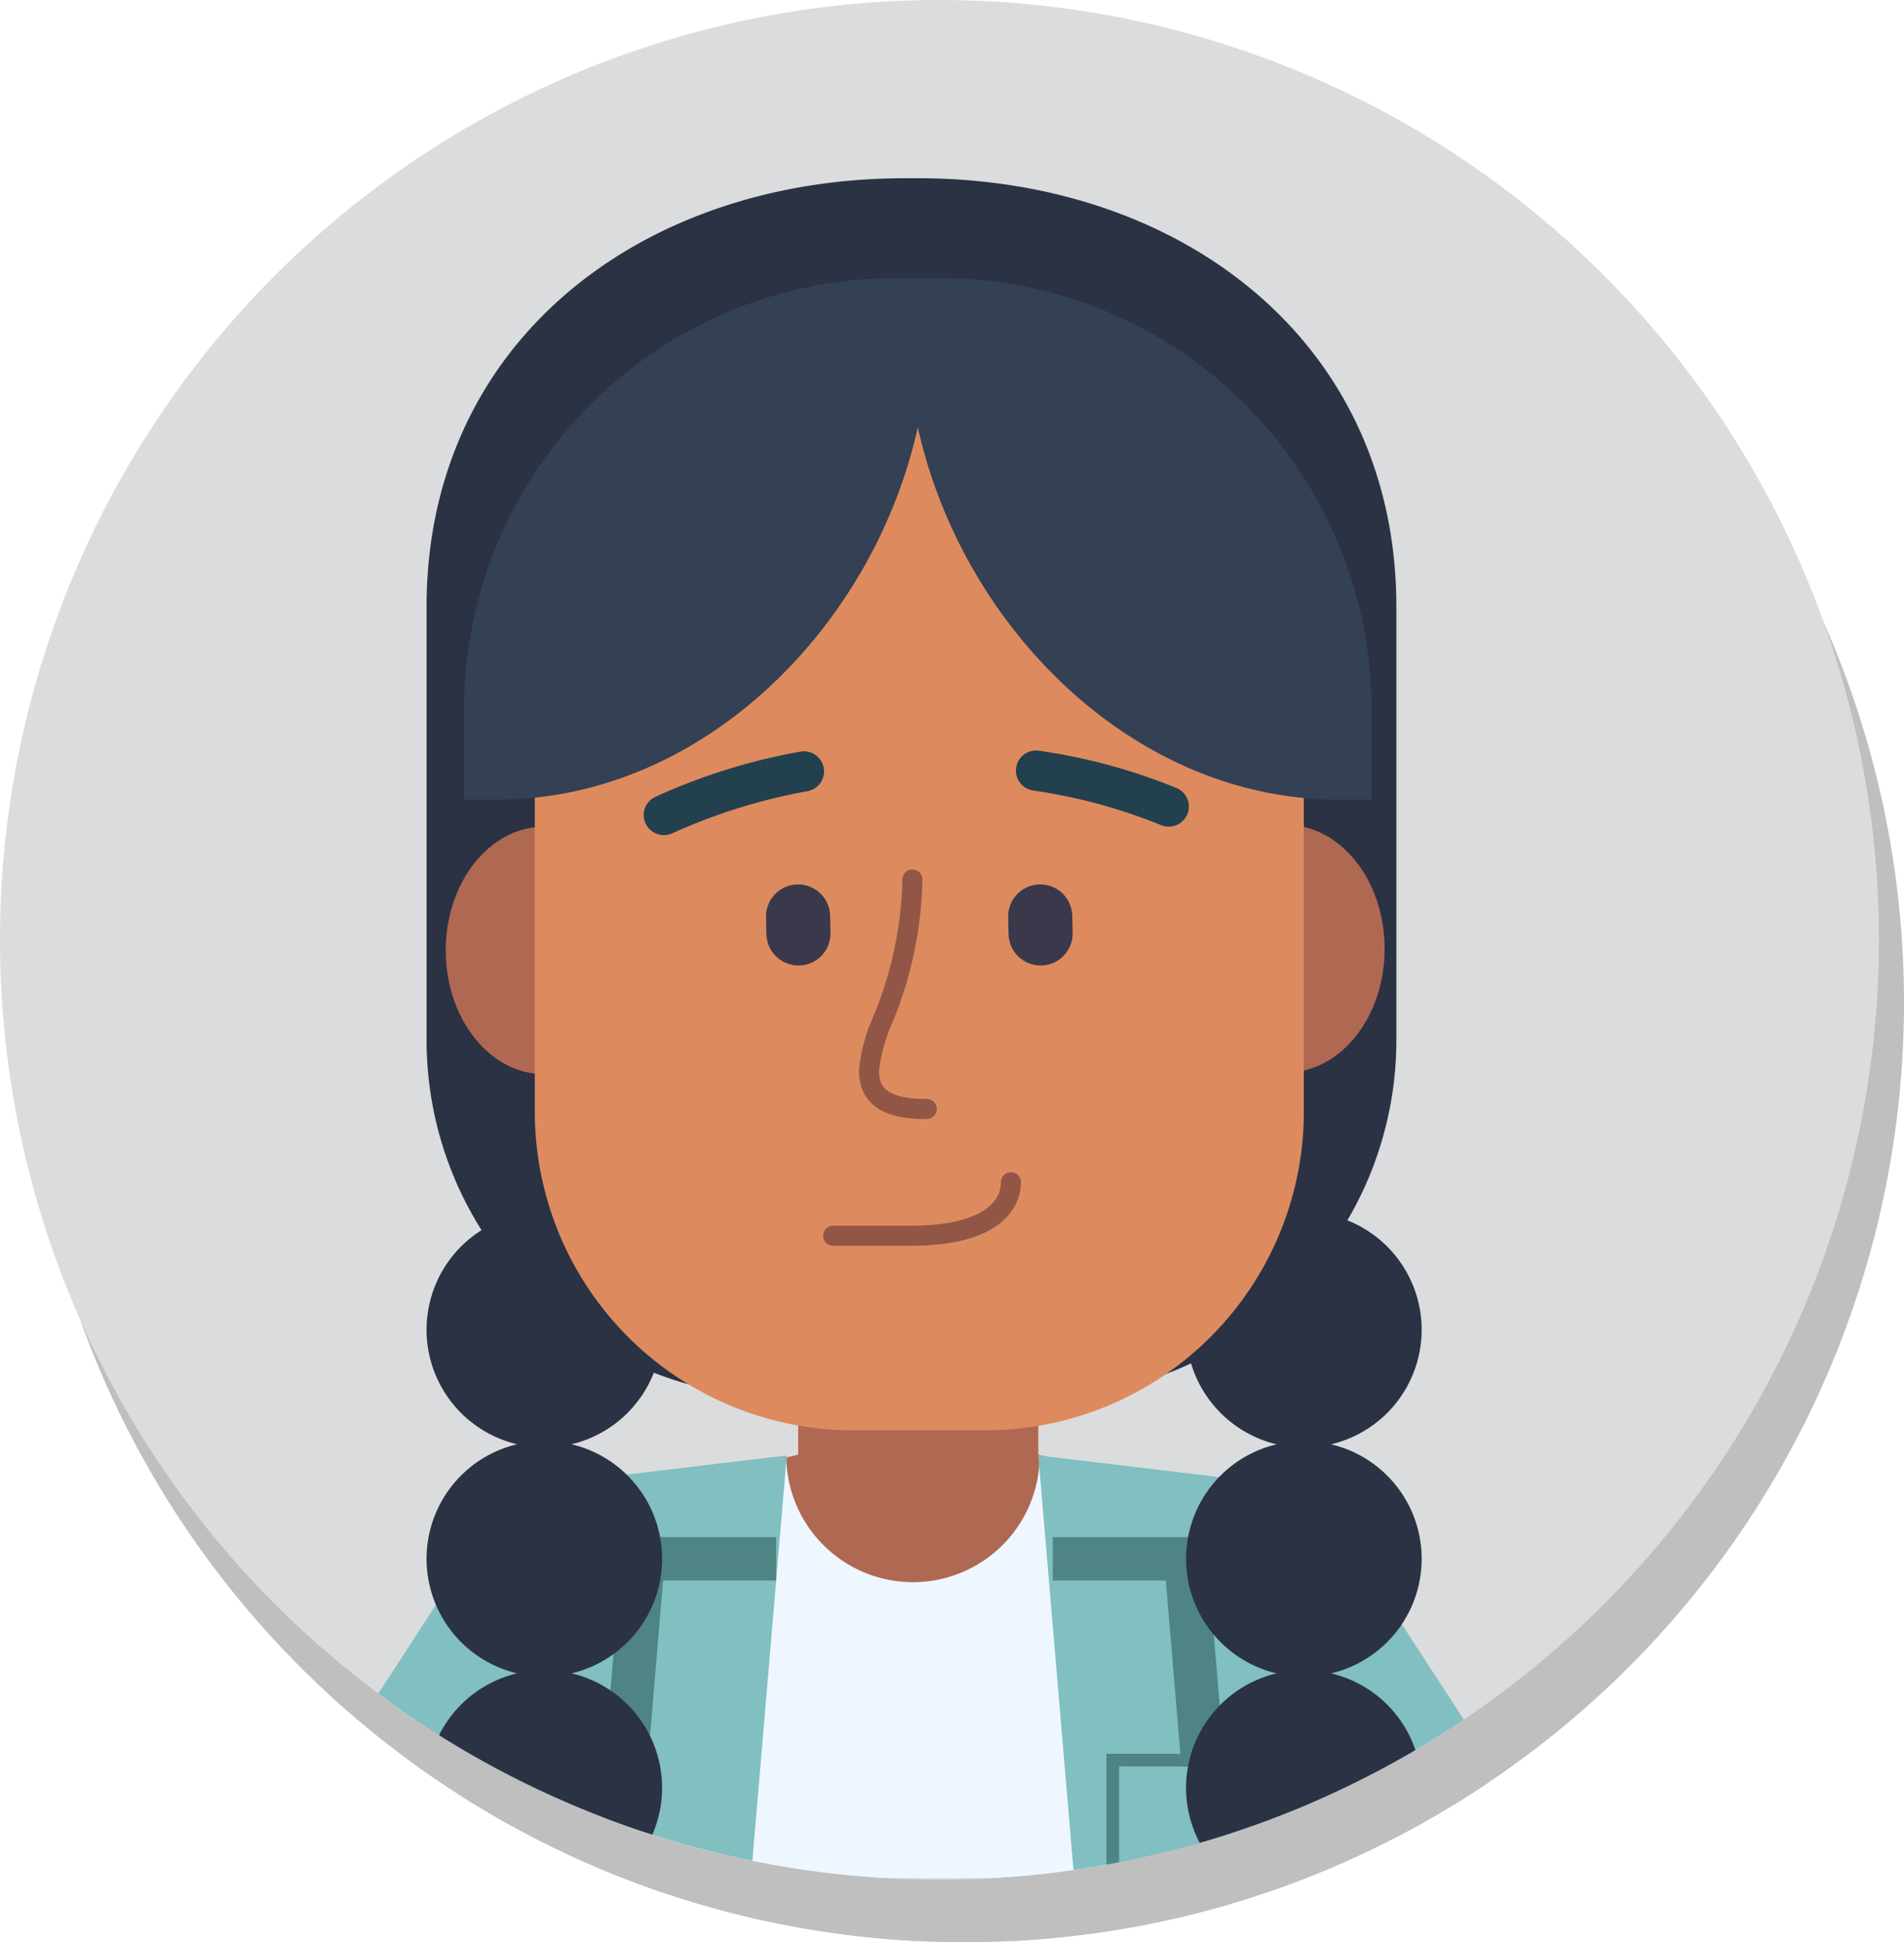
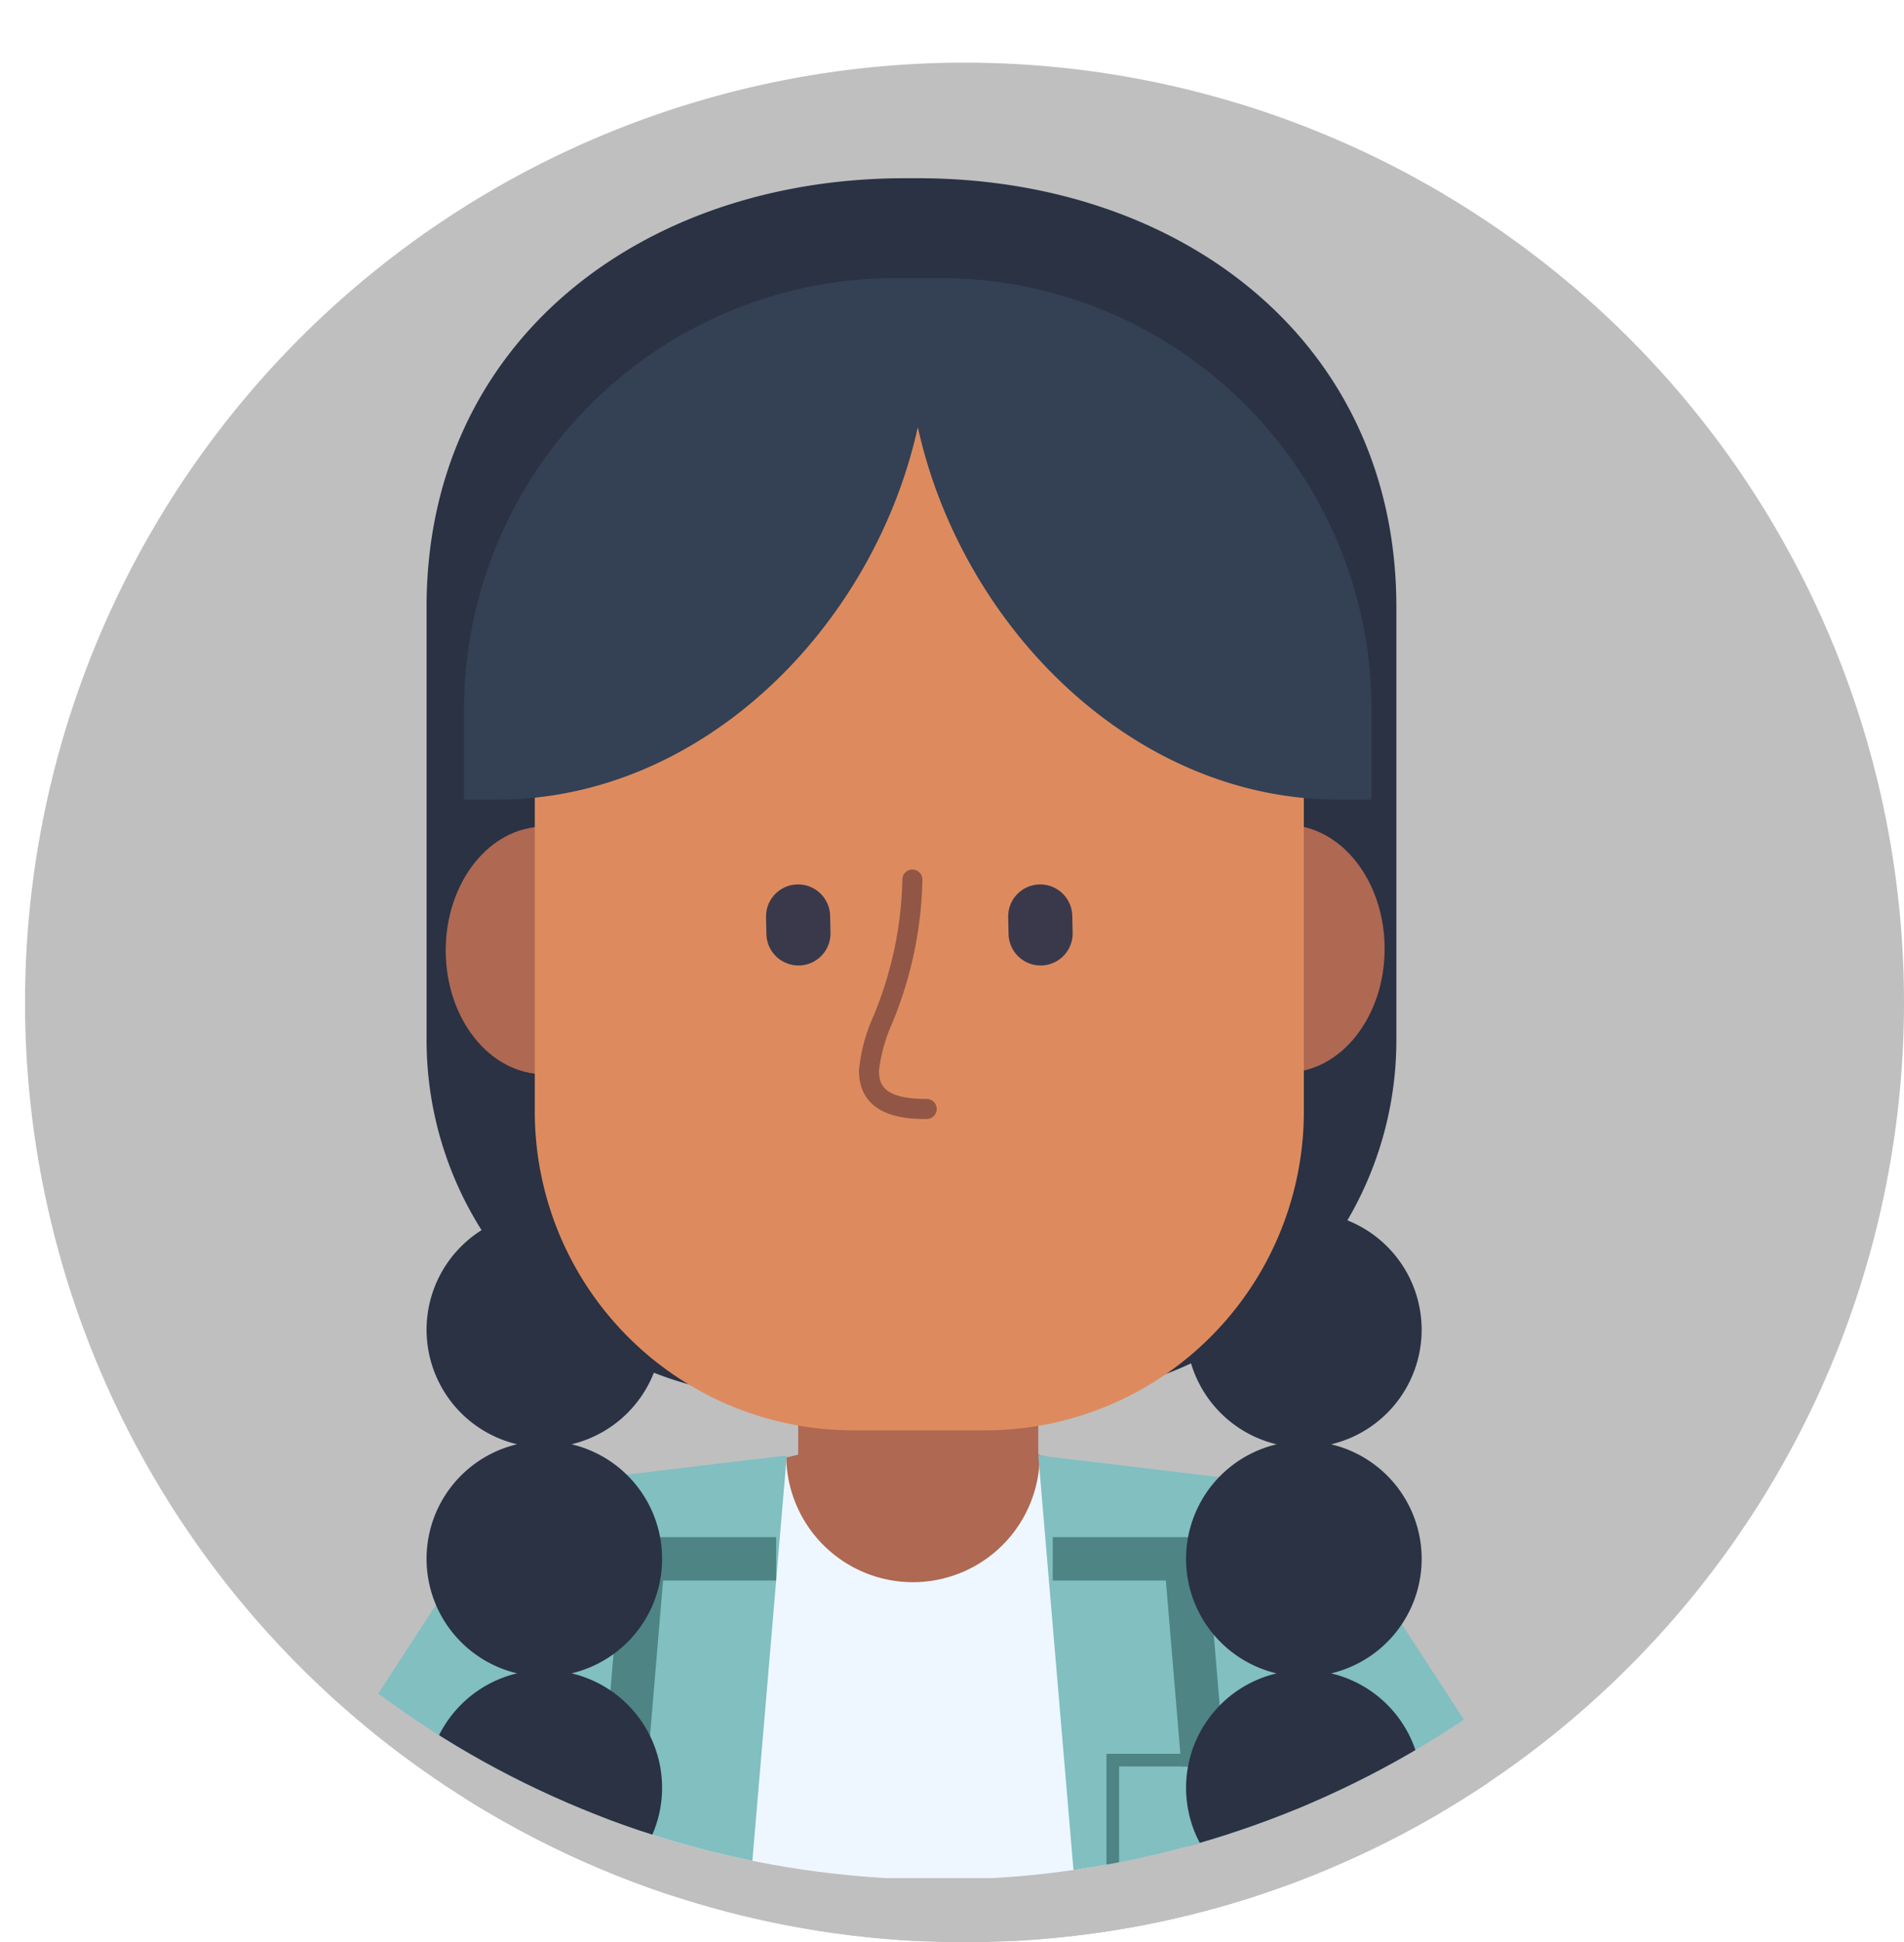
<svg xmlns="http://www.w3.org/2000/svg" id="Group_767" data-name="Group 767" width="152" height="155" viewBox="0 0 152 155">
  <defs>
    <clipPath id="clip-path">
      <rect id="Rectangle_655" data-name="Rectangle 655" width="152" height="155" fill="none" />
    </clipPath>
    <clipPath id="clip-path-3">
      <rect id="Rectangle_652" data-name="Rectangle 652" width="150" height="150" transform="translate(2 5)" fill="none" />
    </clipPath>
    <clipPath id="clip-path-4">
      <path id="Path_3335" data-name="Path 3335" d="M77,5a75,75,0,1,0,75,75A75,75,0,0,0,77,5" fill="none" />
    </clipPath>
    <clipPath id="clip-path-5">
      <circle id="Ellipse_37" data-name="Ellipse 37" cx="75" cy="75" r="75" fill="none" />
    </clipPath>
  </defs>
  <g id="Group_766" data-name="Group 766" clip-path="url(#clip-path)">
    <g id="Group_763" data-name="Group 763">
      <g id="Group_762" data-name="Group 762" clip-path="url(#clip-path)">
        <g id="Group_761" data-name="Group 761" opacity="0.25">
          <g id="Group_760" data-name="Group 760">
            <g id="Group_759" data-name="Group 759" clip-path="url(#clip-path-3)">
              <path id="Path_3316" data-name="Path 3316" d="M77,5a75,75,0,1,0,75,75A75,75,0,0,0,77,5" />
              <g id="Group_758" data-name="Group 758">
                <g id="Group_757" data-name="Group 757" clip-path="url(#clip-path-4)">
                  <path id="Path_3317" data-name="Path 3317" d="M94.108,134.087V123.362l-9.22-2.279V109.128H65.721v11.955l-9.22,2.279v10.725Z" />
                  <path id="Path_3318" data-name="Path 3318" d="M104.234,154.884l1.161-29.521L85,121.148a10.116,10.116,0,0,1-20.232,0l-20.4,4.215.921,29.521Z" />
                  <path id="Path_3319" data-name="Path 3319" d="M106.848,123.779l-21.959-2.63,2.864,33.735H127.1Z" />
-                   <path id="Path_3320" data-name="Path 3320" d="M42.851,123.779l-20.23,31.105H61.946l2.864-33.735Z" />
                  <path id="Path_3321" data-name="Path 3321" d="M63.963,127.67H42.729v3.463h8.74L49.48,154.884h3.463l1.989-23.751h9.031Z" />
                  <path id="Path_3322" data-name="Path 3322" d="M107.276,127.67H86.042v3.463h9.031l1.989,23.751h3.463l-1.99-23.751h8.741Z" />
                  <rect id="Rectangle_651" data-name="Rectangle 651" width="14.136" height="8.915" transform="translate(91.341 145.969)" />
                  <path id="Path_3323" data-name="Path 3323" d="M91.34,154.884v-8.915h14.136v8.915h1.008v-9.923H90.332v9.923Z" />
                  <path id="Path_3324" data-name="Path 3324" d="M36.049,147.682a9.357,9.357,0,0,0,3.38,7.2H51.475a9.382,9.382,0,0,0-3.85-16.343,9.392,9.392,0,0,0,0-18.28,9.418,9.418,0,0,0,6.574-5.71,28.449,28.449,0,0,0,10.389,1.959H84.937A28.427,28.427,0,0,0,97.083,113.8a9.416,9.416,0,0,0,6.834,6.462,9.392,9.392,0,0,0,0,18.28,9.382,9.382,0,0,0-3.85,16.343h12.046a9.382,9.382,0,0,0-3.85-16.343,9.392,9.392,0,0,0,0-18.28,9.394,9.394,0,0,0,1.3-17.873,28.4,28.4,0,0,0,3.912-14.417V53.428c0-21.1-17.1-34.205-38.2-34.205H74.254c-21.1,0-38.2,13.1-38.2,34.205V87.971a28.391,28.391,0,0,0,4.391,15.2,9.39,9.39,0,0,0,2.839,17.087,9.392,9.392,0,0,0,0,18.28,9.4,9.4,0,0,0-7.23,9.141" />
                  <path id="Path_3325" data-name="Path 3325" d="M104.667,70.837l-4.154.008.023,19.756,4.154-.007c4.34-.008,7.855-4.437,7.848-9.893s-3.53-9.872-7.871-9.864" />
                  <path id="Path_3326" data-name="Path 3326" d="M49.584,70.962l-4.154.008c-4.34.007-7.854,4.436-7.848,9.892s3.53,9.872,7.871,9.864l4.154-.008Z" />
                  <path id="Path_3327" data-name="Path 3327" d="M80.651,119.148H70.132A25.438,25.438,0,0,1,44.694,93.709v-32.9A25.438,25.438,0,0,1,70.132,35.369H80.651a25.438,25.438,0,0,1,25.438,25.438v32.9a25.438,25.438,0,0,1-25.438,25.439" />
                  <path id="Path_3328" data-name="Path 3328" d="M65.8,82.05h0a2.559,2.559,0,0,0,2.5-2.615l-.03-1.352a2.559,2.559,0,0,0-5.117.113l.03,1.352a2.56,2.56,0,0,0,2.615,2.5" />
                  <path id="Path_3329" data-name="Path 3329" d="M85.132,82.05h0a2.559,2.559,0,0,0,2.5-2.615l-.03-1.352a2.559,2.559,0,0,0-5.117.113l.03,1.352a2.56,2.56,0,0,0,2.615,2.5" />
                  <path id="Path_3330" data-name="Path 3330" d="M95.31,70.967a1.6,1.6,0,0,1-.652-.131,43.635,43.635,0,0,0-10.195-2.754,1.6,1.6,0,1,1,.489-3.169,45.9,45.9,0,0,1,10.974,2.978,1.6,1.6,0,0,1-.616,3.076" />
                  <path id="Path_3331" data-name="Path 3331" d="M55.028,71.644a1.6,1.6,0,0,1-.689-3.061,48.208,48.208,0,0,1,11.559-3.6,1.6,1.6,0,0,1,.564,3.157A45.665,45.665,0,0,0,55.676,71.5a1.594,1.594,0,0,1-.648.146" />
                  <path id="Path_3332" data-name="Path 3332" d="M77.043,27.186H73.5a34.46,34.46,0,0,0-34.46,34.46v7.166H41.7c16.361,0,30.048-13.768,33.571-29.722,3.523,15.954,17.21,29.722,33.571,29.722H111.5V61.646a34.46,34.46,0,0,0-34.46-34.46" />
                  <path id="Path_3333" data-name="Path 3333" d="M75.982,94.3c-1.338,0-5.409,0-5.409-3.888a13.673,13.673,0,0,1,1.152-4.31,30,30,0,0,0,2.314-10.911.8.8,0,0,1,1.6,0,31.4,31.4,0,0,1-2.414,11.466,13,13,0,0,0-1.053,3.755c0,1.107.294,2.288,3.809,2.288a.8.8,0,0,1,0,1.6" />
                  <path id="Path_3334" data-name="Path 3334" d="M74.739,104.416H68.515a.8.8,0,1,1,0-1.6h6.224c4.486,0,7.165-1.295,7.165-3.466a.8.8,0,1,1,1.6,0c0,1.188-.632,5.066-8.764,5.066" />
                </g>
              </g>
            </g>
          </g>
        </g>
-         <path id="Path_3336" data-name="Path 3336" d="M75,0a75,75,0,1,0,75,75A75,75,0,0,0,75,0" fill="#dbdcdd" />
+         <path id="Path_3336" data-name="Path 3336" d="M75,0A75,75,0,0,0,75,0" fill="#dbdcdd" />
      </g>
    </g>
    <g id="Group_765" data-name="Group 765">
      <g id="Group_764" data-name="Group 764" clip-path="url(#clip-path-5)">
        <path id="Path_3337" data-name="Path 3337" d="M92.108,129.087V118.362l-9.22-2.279V104.128H63.721v11.955l-9.22,2.279v10.725Z" fill="#af6852" />
        <path id="Path_3338" data-name="Path 3338" d="M102.234,149.884l1.161-29.521L83,116.148a10.116,10.116,0,0,1-20.232,0l-20.4,4.215.921,29.521Z" fill="#eef7ff" />
        <path id="Path_3339" data-name="Path 3339" d="M104.848,118.779l-21.959-2.63,2.864,33.735H125.1Z" fill="#81bfc1" />
        <path id="Path_3340" data-name="Path 3340" d="M40.851,118.779l-20.23,31.105H59.946l2.864-33.735Z" fill="#81bfc1" />
        <path id="Path_3341" data-name="Path 3341" d="M61.963,122.67H40.729v3.463h8.74L47.48,149.884h3.463l1.989-23.751h9.031Z" fill="#4e8484" />
        <path id="Path_3342" data-name="Path 3342" d="M105.276,122.67H84.042v3.463h9.031l1.989,23.751h3.463l-1.99-23.751h8.741Z" fill="#4e8484" />
        <rect id="Rectangle_654" data-name="Rectangle 654" width="14.136" height="8.915" transform="translate(89.341 140.969)" fill="#81bfc1" />
        <path id="Path_3343" data-name="Path 3343" d="M89.34,149.884v-8.915h14.136v8.915h1.008v-9.923H88.332v9.923Z" fill="#4e8484" />
        <path id="Path_3344" data-name="Path 3344" d="M34.049,142.682a9.357,9.357,0,0,0,3.38,7.2H49.475a9.382,9.382,0,0,0-3.85-16.343,9.392,9.392,0,0,0,0-18.28,9.418,9.418,0,0,0,6.574-5.71,28.449,28.449,0,0,0,10.389,1.959H82.937A28.427,28.427,0,0,0,95.083,108.8a9.416,9.416,0,0,0,6.834,6.462,9.392,9.392,0,0,0,0,18.28,9.382,9.382,0,0,0-3.85,16.343h12.046a9.382,9.382,0,0,0-3.85-16.343,9.392,9.392,0,0,0,0-18.28,9.394,9.394,0,0,0,1.3-17.873,28.4,28.4,0,0,0,3.912-14.417V48.428c0-21.1-17.1-34.205-38.2-34.205H72.254c-21.1,0-38.2,13.1-38.2,34.205V82.971a28.391,28.391,0,0,0,4.391,15.2,9.39,9.39,0,0,0,2.839,17.087,9.392,9.392,0,0,0,0,18.28,9.4,9.4,0,0,0-7.23,9.141" fill="#2a3244" />
        <path id="Path_3345" data-name="Path 3345" d="M102.667,65.837l-4.154.008L98.536,85.6l4.154-.007c4.34-.008,7.855-4.437,7.848-9.893s-3.53-9.872-7.871-9.864" fill="#af6852" />
        <path id="Path_3346" data-name="Path 3346" d="M47.584,65.962l-4.154.008c-4.34.007-7.854,4.436-7.848,9.892s3.53,9.872,7.871,9.864l4.154-.008Z" fill="#af6852" />
        <path id="Path_3347" data-name="Path 3347" d="M78.651,114.148H68.132A25.438,25.438,0,0,1,42.694,88.709v-32.9A25.438,25.438,0,0,1,68.132,30.369H78.651a25.438,25.438,0,0,1,25.438,25.438v32.9a25.438,25.438,0,0,1-25.438,25.439" fill="#dd8b5e" />
        <path id="Path_3348" data-name="Path 3348" d="M63.8,77.05h0a2.559,2.559,0,0,0,2.5-2.615l-.03-1.352a2.559,2.559,0,0,0-5.117.113l.03,1.352a2.56,2.56,0,0,0,2.615,2.5" fill="#3a394c" />
        <path id="Path_3349" data-name="Path 3349" d="M83.132,77.05h0a2.559,2.559,0,0,0,2.5-2.615l-.03-1.352a2.559,2.559,0,0,0-5.117.113l.03,1.352a2.56,2.56,0,0,0,2.615,2.5" fill="#3a394c" />
-         <path id="Path_3350" data-name="Path 3350" d="M93.31,65.967a1.6,1.6,0,0,1-.652-.131,43.635,43.635,0,0,0-10.195-2.754,1.6,1.6,0,1,1,.489-3.169,45.9,45.9,0,0,1,10.974,2.978,1.6,1.6,0,0,1-.616,3.076" fill="#23404f" />
-         <path id="Path_3351" data-name="Path 3351" d="M53.028,66.644a1.6,1.6,0,0,1-.689-3.061,48.208,48.208,0,0,1,11.559-3.6,1.6,1.6,0,0,1,.564,3.157A45.665,45.665,0,0,0,53.676,66.5a1.594,1.594,0,0,1-.648.146" fill="#23404f" />
        <path id="Path_3352" data-name="Path 3352" d="M75.043,22.186H71.5a34.46,34.46,0,0,0-34.46,34.46v7.166H39.7c16.361,0,30.048-13.768,33.571-29.722,3.523,15.954,17.21,29.722,33.571,29.722H109.5V56.646a34.46,34.46,0,0,0-34.46-34.46" fill="#344054" />
        <path id="Path_3353" data-name="Path 3353" d="M73.982,89.3c-1.338,0-5.409,0-5.409-3.888a13.673,13.673,0,0,1,1.152-4.31,30,30,0,0,0,2.314-10.911.8.8,0,0,1,1.6,0,31.4,31.4,0,0,1-2.414,11.466,13,13,0,0,0-1.053,3.755c0,1.107.294,2.288,3.809,2.288a.8.8,0,0,1,0,1.6" fill="#915646" />
-         <path id="Path_3354" data-name="Path 3354" d="M72.739,99.416H66.515a.8.8,0,1,1,0-1.6h6.224c4.486,0,7.165-1.295,7.165-3.466a.8.8,0,1,1,1.6,0c0,1.188-.632,5.066-8.764,5.066" fill="#915646" />
      </g>
    </g>
  </g>
</svg>